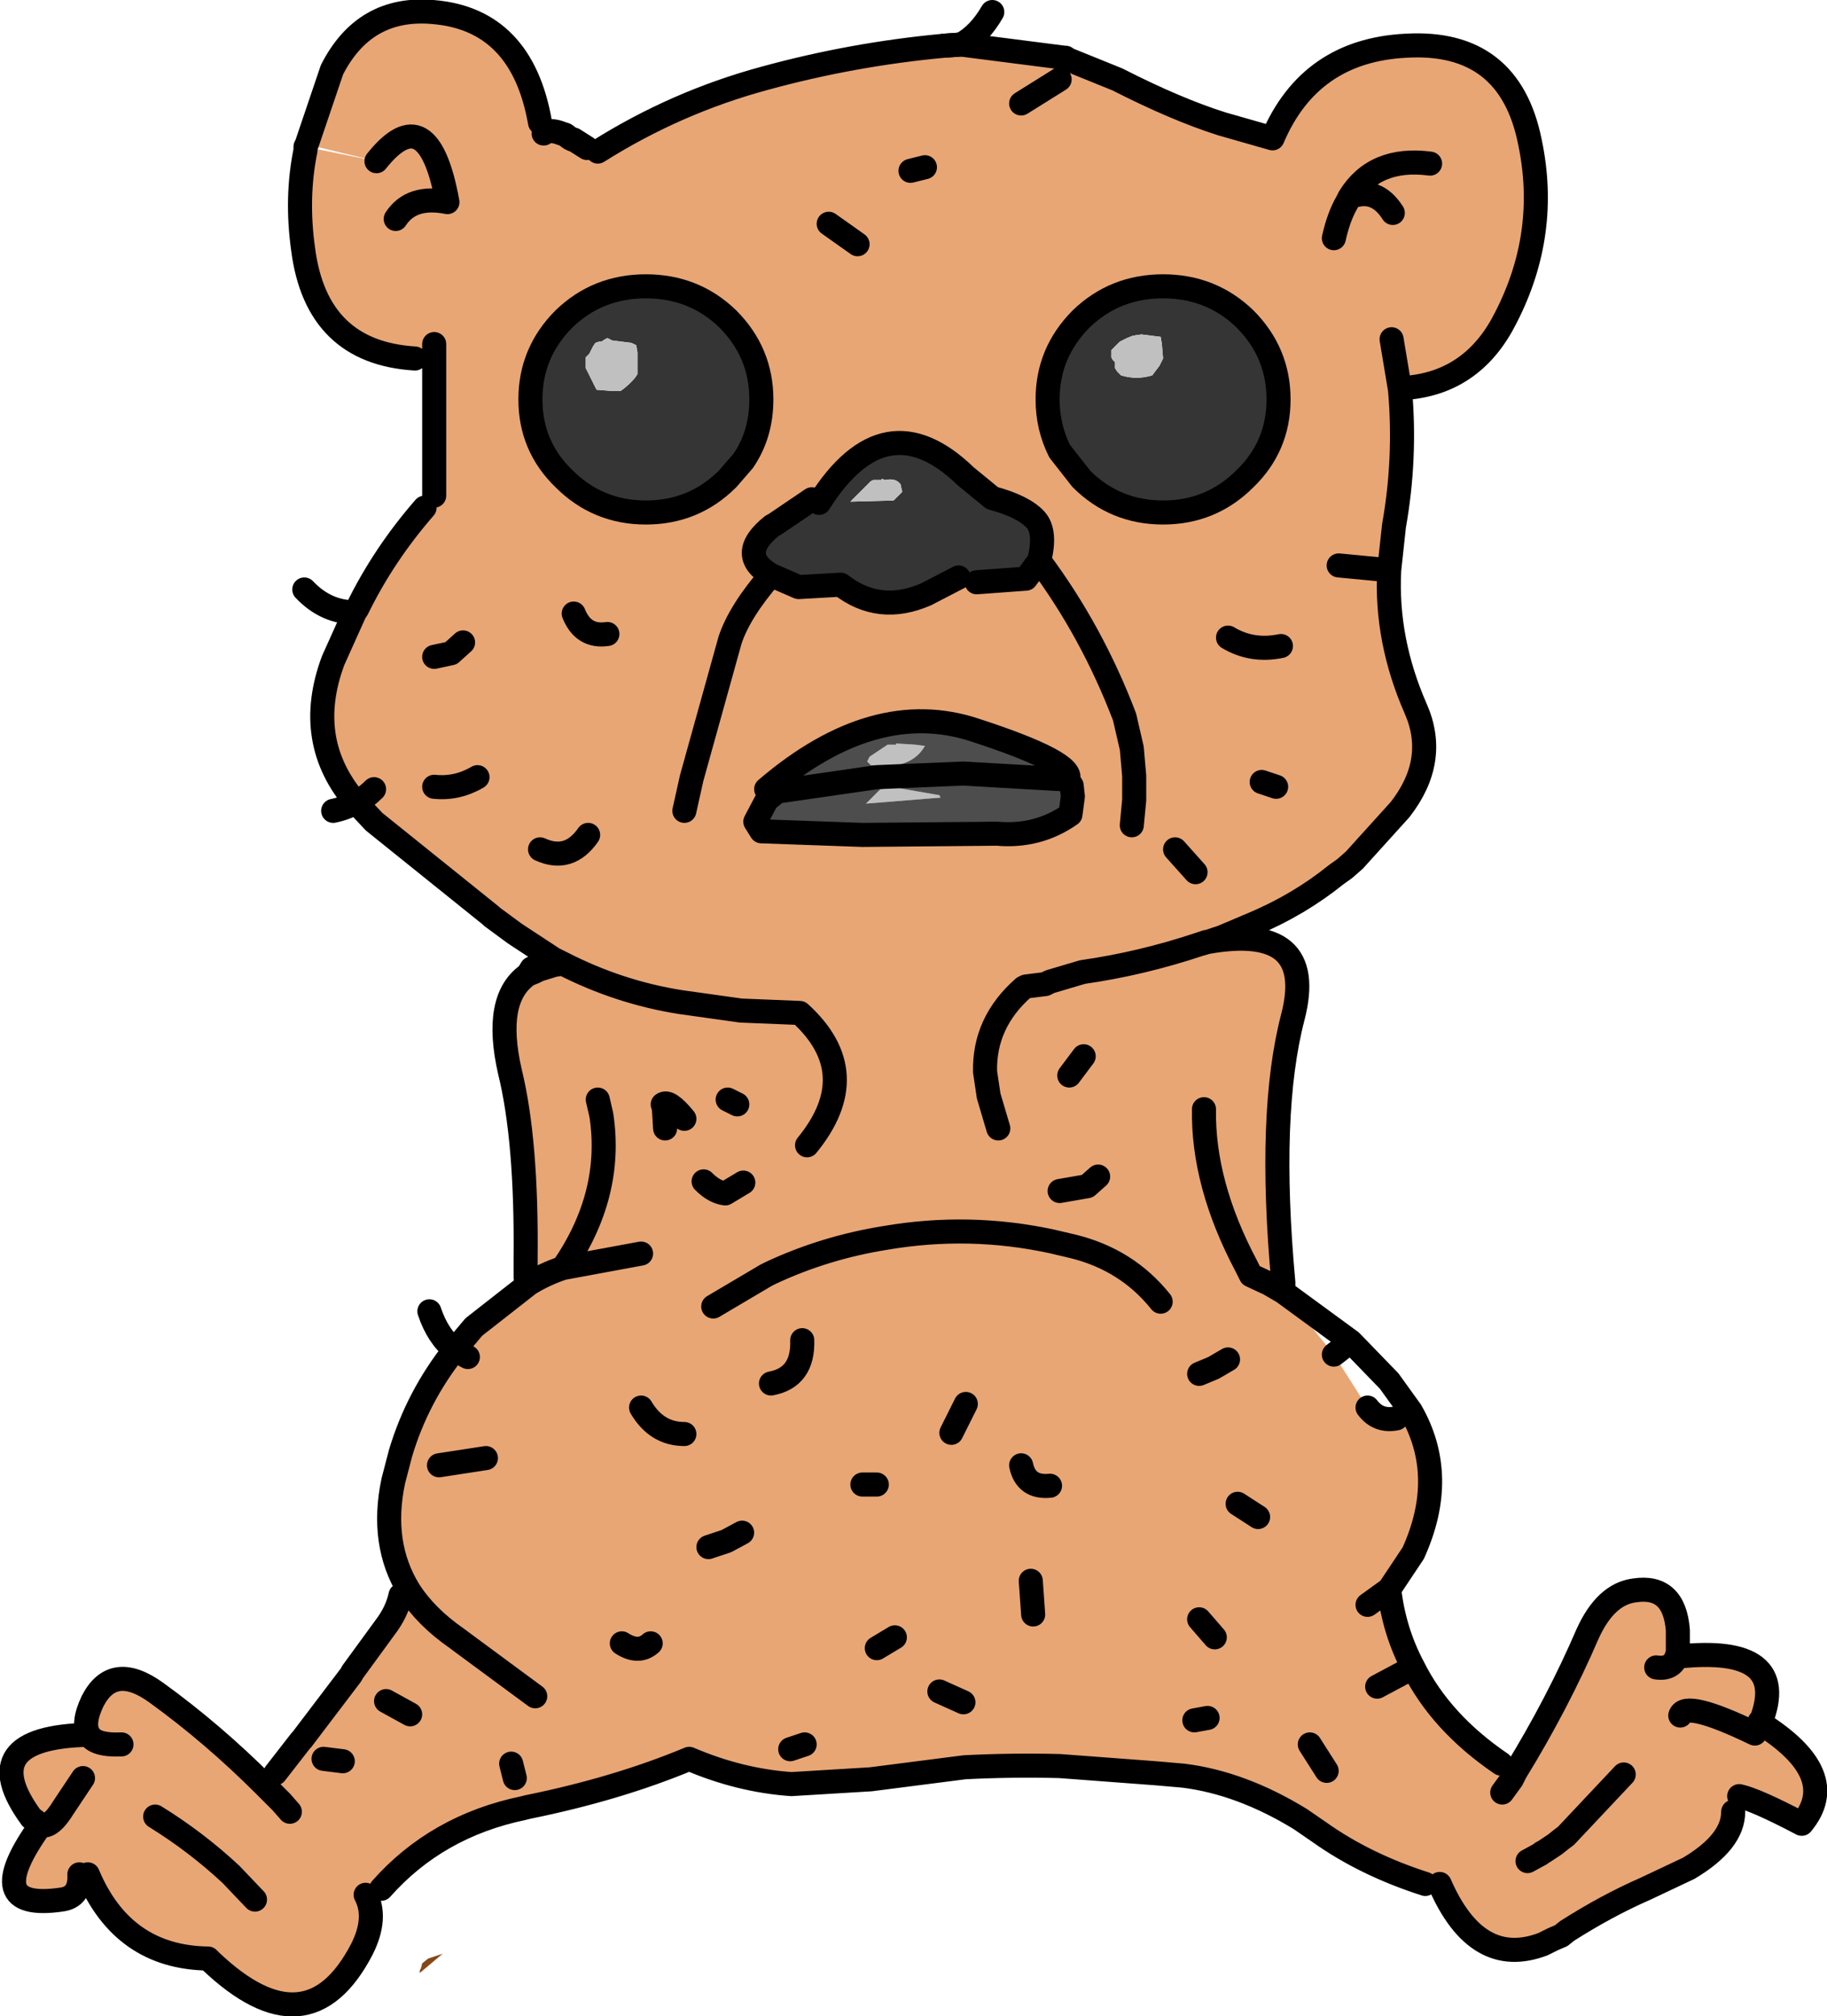
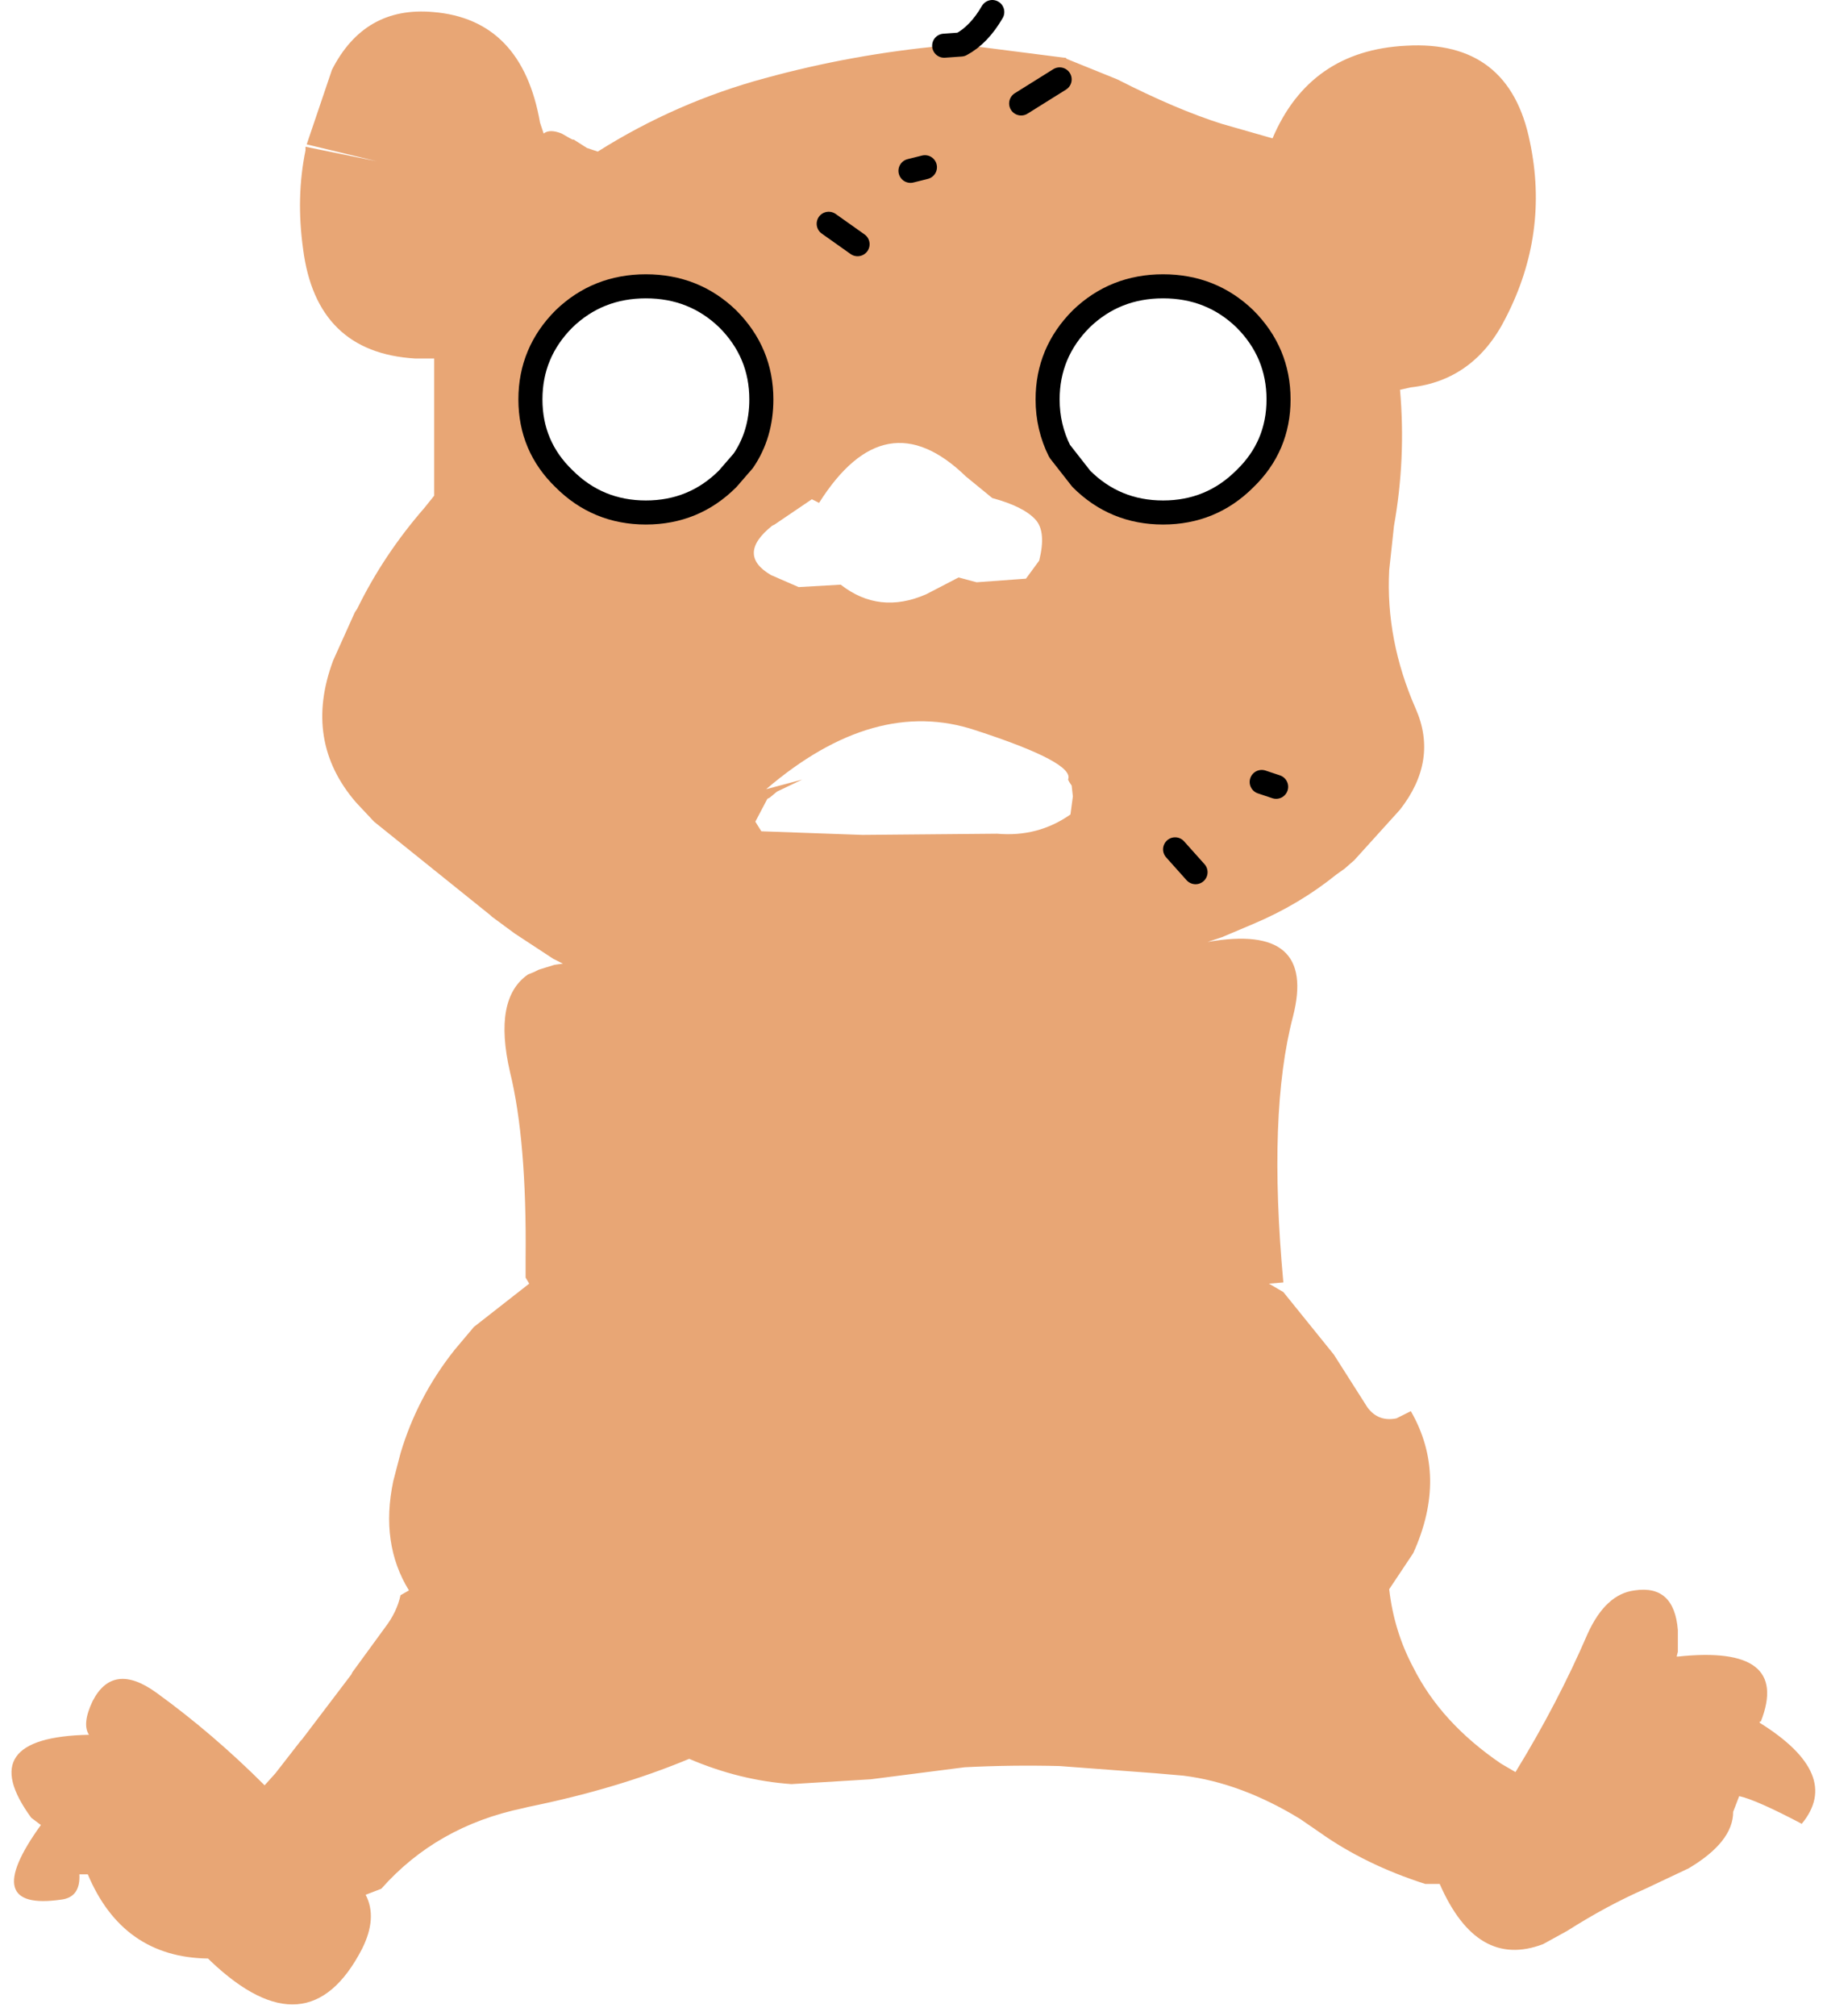
<svg xmlns="http://www.w3.org/2000/svg" height="83.8px" width="75.95px">
  <g transform="matrix(1.0, 0.0, 0.0, 1.0, 37.95, 41.9)">
    <path d="M-14.25 -36.15 L-14.15 -36.1 -14.1 -36.1 -13.55 -35.75 -13.1 -35.6 Q-9.85 -37.65 -6.15 -38.65 -2.5 -39.65 1.3 -40.0 L2.0 -40.05 6.3 -39.5 6.35 -39.5 6.4 -39.45 8.5 -38.6 Q10.95 -37.35 12.85 -36.75 L14.95 -36.15 Q16.5 -39.8 20.5 -40.0 24.8 -40.25 25.65 -36.0 26.45 -32.2 24.65 -28.7 23.35 -26.1 20.7 -25.8 L20.25 -25.7 Q20.5 -22.85 20.0 -20.05 L19.8 -18.2 Q19.65 -15.3 20.9 -12.45 21.85 -10.3 20.25 -8.25 L18.35 -6.15 17.95 -5.8 17.6 -5.55 Q16.05 -4.3 14.15 -3.5 L12.85 -2.95 12.7 -2.9 12.25 -2.75 Q16.8 -3.55 15.8 0.35 14.75 4.35 15.4 11.4 L14.8 11.45 14.05 11.1 13.85 10.7 Q12.05 7.3 12.1 4.2 12.05 7.3 13.85 10.7 L14.05 11.1 14.8 11.45 15.4 11.8 17.5 14.4 18.9 16.6 Q19.35 17.2 20.1 17.05 L20.7 16.75 Q22.25 19.45 20.8 22.65 L19.8 24.15 Q20.0 25.9 20.8 27.4 21.95 29.7 24.45 31.4 L25.05 31.75 Q26.8 28.9 28.05 26.0 28.8 24.35 30.0 24.2 31.65 23.95 31.8 25.85 L31.8 26.75 31.75 26.95 31.8 26.95 Q36.5 26.45 35.25 29.65 L35.2 29.65 35.2 29.7 Q38.65 31.85 36.95 33.9 35.05 32.9 34.35 32.75 L34.1 33.4 Q34.1 34.65 32.25 35.75 L30.45 36.6 Q28.85 37.3 27.2 38.35 L26.2 38.9 Q23.45 39.95 21.9 36.4 L21.3 36.4 Q18.8 35.6 16.9 34.25 L16.1 33.7 Q13.65 32.2 11.25 31.9 L10.1 31.8 6.1 31.5 Q4.1 31.45 2.15 31.55 L-1.75 32.05 -5.05 32.25 Q-7.2 32.1 -9.3 31.2 -12.3 32.45 -16.0 33.2 L-16.2 33.25 Q-19.8 34.0 -22.1 36.6 L-22.75 36.85 Q-22.25 37.8 -22.9 39.1 -25.15 43.45 -29.2 39.6 L-29.3 39.5 Q-32.85 39.45 -34.3 36.0 L-34.65 36.0 Q-34.6 36.95 -35.4 37.05 -38.85 37.55 -36.25 33.95 L-36.65 33.65 Q-39.1 30.3 -34.25 30.2 -34.55 29.75 -34.1 28.8 -33.25 27.15 -31.45 28.45 -29.1 30.15 -26.95 32.3 L-26.5 31.8 -25.45 30.45 -25.4 30.4 -23.35 27.7 -23.3 27.6 -21.95 25.75 Q-21.45 25.1 -21.3 24.4 L-20.95 24.2 Q-22.15 22.25 -21.6 19.65 L-21.3 18.5 Q-20.6 16.15 -19.05 14.2 L-18.5 14.5 -19.05 14.2 -18.25 13.25 -15.95 11.45 -16.1 11.2 -16.1 10.4 Q-16.05 5.5 -16.75 2.65 -17.45 -0.4 -16.0 -1.4 L-15.75 -1.5 -15.55 -1.6 -14.9 -1.8 -14.55 -1.85 -14.85 -2.0 -14.95 -2.05 -16.55 -3.1 -17.5 -3.8 -17.55 -3.85 -22.4 -7.75 -23.15 -8.55 Q-25.35 -11.1 -24.1 -14.45 L-23.2 -16.45 -23.1 -16.6 Q-22.0 -18.85 -20.3 -20.8 L-19.9 -21.3 -19.9 -27.0 -20.7 -27.0 Q-24.8 -27.25 -25.35 -31.55 -25.65 -33.7 -25.25 -35.65 L-25.25 -35.8 -22.3 -35.2 -25.2 -35.9 -24.15 -39.0 Q-22.8 -41.65 -19.95 -41.4 -16.25 -41.1 -15.5 -36.8 L-15.35 -36.35 Q-15.1 -36.55 -14.6 -36.35 L-14.25 -36.15 M-21.5 -32.8 Q-20.85 -33.8 -19.35 -33.5 -20.15 -37.9 -22.3 -35.2 -20.15 -37.9 -19.35 -33.5 -20.85 -33.8 -21.5 -32.8 M0.5 -34.95 L-0.1 -34.8 0.5 -34.95 M6.1 -38.6 L4.5 -37.6 6.1 -38.6 M18.15 -33.7 L18.05 -33.5 Q17.7 -32.9 17.5 -32.0 17.7 -32.9 18.05 -33.5 L18.15 -33.7 Q19.2 -35.4 21.5 -35.1 19.2 -35.4 18.15 -33.7 19.25 -34.15 19.95 -33.05 19.25 -34.15 18.15 -33.7 M-19.9 -27.6 L-19.9 -27.0 -19.9 -27.6 M-18.7 -15.2 L-19.2 -14.75 -19.9 -14.6 -19.2 -14.75 -18.7 -15.2 M-22.4 -9.1 Q-22.75 -8.75 -23.15 -8.55 -22.75 -8.75 -22.4 -9.1 M-4.4 5.7 Q-1.95 2.7 -4.7 0.2 L-7.15 0.1 -9.65 -0.25 Q-12.2 -0.65 -14.55 -1.85 -12.2 -0.65 -9.65 -0.25 L-7.15 0.1 -4.7 0.2 Q-1.95 2.7 -4.4 5.7 M-18.1 -9.6 Q-18.95 -9.1 -19.9 -9.2 -18.95 -9.1 -18.1 -9.6 M15.2 -25.3 Q15.2 -27.25 13.8 -28.65 12.4 -30.0 10.4 -30.0 8.4 -30.0 7.0 -28.65 5.6 -27.25 5.6 -25.3 5.6 -24.15 6.1 -23.15 L7.0 -22.0 Q8.4 -20.6 10.4 -20.6 12.4 -20.6 13.8 -22.0 15.2 -23.35 15.2 -25.3 M20.25 -25.7 L19.9 -27.8 20.25 -25.7 M5.25 -18.6 Q5.55 -19.8 5.1 -20.3 4.6 -20.85 3.3 -21.2 L2.2 -22.1 Q-1.15 -25.35 -3.9 -21.0 L-4.2 -21.15 -5.75 -20.1 -5.85 -20.05 Q-7.35 -18.85 -5.9 -18.0 L-4.75 -17.5 -3.0 -17.6 Q-1.4 -16.35 0.55 -17.2 L1.9 -17.9 2.65 -17.7 4.7 -17.85 5.25 -18.6 Q7.45 -15.65 8.8 -12.1 L9.1 -10.8 9.2 -9.65 9.2 -9.55 9.2 -9.4 9.2 -8.9 9.2 -8.8 9.2 -8.65 9.1 -7.6 9.2 -8.65 9.2 -8.8 9.2 -8.9 9.2 -9.4 9.2 -9.55 9.2 -9.65 9.1 -10.8 8.8 -12.1 Q7.45 -15.65 5.25 -18.6 M-9.5 -8.2 L-9.2 -9.55 -7.6 -15.3 Q-7.2 -16.5 -5.9 -18.0 -7.2 -16.5 -7.6 -15.3 L-9.2 -9.55 -9.5 -8.2 M-5.65 -9.0 L-5.95 -8.75 -6.05 -8.7 -6.55 -7.75 -6.3 -7.35 -2.1 -7.2 3.5 -7.25 Q5.2 -7.1 6.55 -8.05 L6.65 -8.8 6.6 -9.25 6.5 -9.4 6.45 -9.5 Q6.75 -10.2 2.6 -11.55 -1.6 -12.95 -6.1 -9.1 L-4.6 -9.5 -5.65 -9.0 M15.1 -9.2 L14.5 -9.4 15.1 -9.2 M15.3 -15.05 Q14.1 -14.8 13.1 -15.4 14.1 -14.8 15.3 -15.05 M19.8 -18.2 L17.7 -18.4 19.8 -18.2 M-7.7 -28.65 Q-9.1 -30.0 -11.1 -30.0 -13.1 -30.0 -14.5 -28.65 -15.9 -27.25 -15.9 -25.3 -15.9 -23.35 -14.5 -22.0 -13.1 -20.6 -11.1 -20.6 -9.1 -20.6 -7.7 -22.0 L-7.05 -22.75 Q-6.3 -23.85 -6.3 -25.3 -6.3 -27.25 -7.7 -28.65 M-12.7 -15.55 Q-13.7 -15.4 -14.1 -16.4 -13.7 -15.4 -12.7 -15.55 M3.55 5.0 L3.15 3.65 3.0 2.65 Q2.95 0.6 4.6 -0.85 L4.7 -0.9 5.5 -1.0 5.7 -1.1 7.05 -1.5 Q9.5 -1.85 11.9 -2.65 L12.2 -2.75 12.25 -2.75 12.2 -2.75 11.9 -2.65 Q9.5 -1.85 7.05 -1.5 L5.7 -1.1 5.5 -1.0 4.7 -0.9 4.6 -0.85 Q2.95 0.6 3.0 2.65 L3.15 3.65 3.55 5.0 M10.3 12.2 Q8.9 10.45 6.65 9.9 L5.8 9.7 Q2.35 8.95 -1.15 9.55 -3.65 9.95 -5.9 11.0 L-6.1 11.1 -8.3 12.4 -6.1 11.1 -5.9 11.0 Q-3.65 9.95 -1.15 9.55 2.35 8.95 5.8 9.7 L6.65 9.9 Q8.9 10.45 10.3 12.2 M-4.6 13.8 Q-4.55 15.35 -5.9 15.6 -4.55 15.35 -4.6 13.8 M-7.05 7.25 L-7.8 7.7 Q-8.25 7.65 -8.7 7.2 -8.25 7.65 -7.8 7.7 L-7.05 7.25 M-14.55 10.8 L-11.3 10.2 -14.55 10.8 Q-15.3 11.05 -15.95 11.45 -15.3 11.05 -14.55 10.8 -12.45 7.75 -12.95 4.45 L-13.1 3.8 -12.95 4.45 Q-12.45 7.75 -14.55 10.8 M-9.5 4.6 Q-10.15 3.8 -10.4 4.0 L-10.35 4.15 -10.35 4.2 -10.3 5.0 -10.35 4.2 -10.35 4.15 -10.4 4.0 Q-10.15 3.8 -9.5 4.6 M-7.3 4.0 L-7.7 3.8 -7.3 4.0 M-13.5 -7.2 Q-14.3 -6.05 -15.5 -6.6 -14.3 -6.05 -13.5 -7.2 M11.75 -5.65 L10.9 -6.6 11.75 -5.65 M7.7 7.0 L7.25 7.4 6.1 7.6 7.25 7.4 7.7 7.0 M13.1 14.6 L12.5 14.95 11.9 15.2 12.5 14.95 13.1 14.6 M7.1 2.0 L6.5 2.8 7.1 2.0 M12.25 -2.75 L11.9 -2.65 12.25 -2.75 M-2.3 -31.75 L-3.5 -32.6 -2.3 -31.75 M29.55 31.85 L27.15 34.4 26.95 34.55 26.7 34.75 26.25 35.05 26.15 35.1 26.1 35.15 25.55 35.45 26.1 35.15 26.15 35.1 26.25 35.05 26.7 34.75 26.95 34.55 27.15 34.4 29.55 31.85 M25.05 31.75 L24.95 31.95 24.9 32.0 24.9 32.05 24.5 32.6 24.9 32.05 24.9 32.0 24.95 31.95 25.05 31.75 M30.9 27.4 Q31.55 27.5 31.75 26.95 31.55 27.5 30.9 27.4 M-23.7 31.3 L-24.5 31.2 -23.7 31.3 M-26.95 32.3 L-26.3 32.95 -26.25 33.0 -25.9 33.4 -26.25 33.0 -26.3 32.95 -26.95 32.3 M-27.35 37.05 L-28.35 36.0 Q-29.8 34.65 -31.5 33.6 -29.8 34.65 -28.35 36.0 L-27.35 37.05 M-32.9 30.6 Q-34.0 30.65 -34.25 30.2 -34.0 30.65 -32.9 30.6 M-34.5 32.0 L-35.3 33.2 Q-35.85 34.1 -36.25 33.95 -35.85 34.1 -35.3 33.2 L-34.5 32.0 M-15.7 28.6 L-18.75 26.35 -18.95 26.2 Q-20.25 25.3 -20.95 24.2 -20.25 25.3 -18.95 26.2 L-18.75 26.35 -15.7 28.6 M-20.9 29.35 L-21.9 28.8 -20.9 29.35 M-17.75 18.7 L-19.7 19.0 -17.75 18.7 M-4.5 30.6 L-5.1 30.8 -4.5 30.6 M-16.55 32.0 L-16.7 31.4 -16.55 32.0 M-10.9 26.4 Q-11.4 26.85 -12.1 26.4 -11.4 26.85 -10.9 26.4 M-7.1 21.8 L-7.75 22.15 -8.5 22.4 -7.75 22.15 -7.1 21.8 M-1.5 19.8 L-2.1 19.8 -1.5 19.8 M-0.75 26.15 L-1.5 26.6 -0.75 26.15 M2.1 28.85 L1.1 28.4 2.1 28.85 M17.2 31.7 L16.5 30.6 17.2 31.7 M12.25 29.5 L11.7 29.6 12.25 29.5 M5.7 19.85 Q4.7 19.95 4.5 19.0 4.7 19.95 5.7 19.85 M12.55 26.15 L11.9 25.4 12.55 26.15 M5.0 25.2 L4.9 23.8 5.0 25.2 M20.8 27.4 L19.3 28.2 20.8 27.4 M18.9 24.8 L19.8 24.15 18.9 24.8 M14.35 21.15 L13.5 20.6 14.35 21.15 M31.9 29.4 Q32.1 28.75 35.0 30.15 L35.2 29.7 35.0 30.15 Q32.1 28.75 31.9 29.4 M2.2 16.45 L1.6 17.65 2.2 16.45 M-9.5 17.7 Q-10.65 17.7 -11.3 16.6 -10.65 17.7 -9.5 17.7" fill="#e8a675" fill-rule="evenodd" stroke="none" />
-     <path d="M15.2 -25.3 Q15.2 -23.35 13.8 -22.0 12.4 -20.6 10.4 -20.6 8.4 -20.6 7.0 -22.0 L6.1 -23.15 Q5.6 -24.15 5.6 -25.3 5.6 -27.25 7.0 -28.65 8.4 -30.0 10.4 -30.0 12.4 -30.0 13.8 -28.65 15.2 -27.25 15.2 -25.3 M10.35 -27.6 L10.3 -27.9 9.9 -27.95 9.5 -28.0 9.15 -27.95 8.9 -27.85 8.6 -27.7 8.3 -27.4 8.25 -27.35 8.25 -27.05 8.3 -26.95 8.4 -26.85 8.4 -26.75 8.4 -26.6 8.5 -26.45 8.65 -26.3 Q9.3 -26.1 9.95 -26.3 L10.25 -26.7 10.4 -27.0 10.35 -27.6 M-3.9 -21.0 Q-1.15 -25.35 2.2 -22.1 L3.3 -21.2 Q4.6 -20.85 5.1 -20.3 5.55 -19.8 5.25 -18.6 L4.7 -17.85 2.65 -17.7 1.9 -17.9 0.55 -17.2 Q-1.4 -16.35 -3.0 -17.6 L-4.75 -17.5 -5.9 -18.0 Q-7.35 -18.85 -5.85 -20.05 L-5.75 -20.1 -4.2 -21.15 -3.9 -21.0 M-1.85 -21.8 L-2.6 -21.05 -0.8 -21.1 -0.45 -21.45 -0.45 -21.5 -0.5 -21.7 -0.5 -21.75 Q-0.7 -22.05 -1.15 -21.95 L-1.3 -22.0 -1.3 -21.95 -1.65 -21.95 -1.75 -21.9 -1.85 -21.8 M-7.7 -28.65 Q-6.3 -27.25 -6.3 -25.3 -6.3 -23.85 -7.05 -22.75 L-7.7 -22.0 Q-9.1 -20.6 -11.1 -20.6 -13.1 -20.6 -14.5 -22.0 -15.9 -23.35 -15.9 -25.3 -15.9 -27.25 -14.5 -28.65 -13.1 -30.0 -11.1 -30.0 -9.1 -30.0 -7.7 -28.65 M-11.55 -26.2 L-11.45 -26.35 -11.45 -27.25 -11.5 -27.55 -11.7 -27.65 -12.5 -27.75 -12.7 -27.85 -12.8 -27.8 -12.95 -27.7 -13.05 -27.7 -13.2 -27.65 -13.3 -27.5 -13.45 -27.2 -13.6 -27.05 -13.6 -26.9 -13.6 -26.75 -13.6 -26.6 -13.3 -26.0 -13.15 -25.7 -12.5 -25.65 -12.15 -25.65 Q-11.8 -25.9 -11.55 -26.2" fill="#353535" fill-rule="evenodd" stroke="none" />
-     <path d="M10.35 -27.6 L10.4 -27.0 10.25 -26.7 9.95 -26.3 Q9.3 -26.1 8.65 -26.3 L8.5 -26.45 8.4 -26.6 8.4 -26.75 8.4 -26.85 8.3 -26.95 8.25 -27.05 8.25 -27.35 8.3 -27.4 8.6 -27.7 8.9 -27.85 9.15 -27.95 9.5 -28.0 9.9 -27.95 10.3 -27.9 10.35 -27.6 M-1.85 -21.8 L-1.75 -21.9 -1.65 -21.95 -1.3 -21.95 -1.3 -22.0 -1.15 -21.95 Q-0.7 -22.05 -0.5 -21.75 L-0.5 -21.7 -0.45 -21.5 -0.45 -21.45 -0.8 -21.1 -2.6 -21.05 -1.85 -21.8 M-11.55 -26.2 Q-11.8 -25.9 -12.15 -25.65 L-12.5 -25.65 -13.15 -25.7 -13.3 -26.0 -13.6 -26.6 -13.6 -26.75 -13.6 -26.9 -13.6 -27.05 -13.45 -27.2 -13.3 -27.5 -13.2 -27.65 -13.05 -27.7 -12.95 -27.7 -12.8 -27.8 -12.7 -27.85 -12.5 -27.75 -11.7 -27.65 -11.5 -27.55 -11.45 -27.25 -11.45 -26.35 -11.55 -26.2 M-0.7 -11.0 L0.1 -10.95 0.5 -10.9 Q0.05 -10.1 -1.1 -10.05 L-1.75 -10.1 -1.9 -10.25 -1.8 -10.45 -1.05 -10.95 -0.7 -10.95 -0.7 -11.0 M-1.35 -9.1 L-0.9 -9.15 -0.9 -9.2 1.1 -8.85 1.15 -8.75 -1.95 -8.5 -1.7 -8.75 -1.5 -8.95 -1.35 -9.1" fill="#c0c0c0" fill-rule="evenodd" stroke="none" />
-     <path d="M6.45 -9.5 L6.5 -9.4 6.6 -9.25 6.65 -8.8 6.55 -8.05 Q5.2 -7.1 3.5 -7.25 L-2.1 -7.2 -6.3 -7.35 -6.55 -7.75 -6.05 -8.7 -5.95 -8.75 -5.65 -9.0 -1.5 -9.6 2.1 -9.75 6.45 -9.5 2.1 -9.75 -1.5 -9.6 -4.6 -9.5 -6.1 -9.1 Q-1.6 -12.95 2.6 -11.55 6.75 -10.2 6.45 -9.5 M-1.35 -9.1 L-1.5 -8.95 -1.7 -8.75 -1.95 -8.5 1.15 -8.75 1.1 -8.85 -0.9 -9.2 -0.9 -9.15 -1.35 -9.1 M-0.7 -11.0 L-0.7 -10.95 -1.05 -10.95 -1.8 -10.45 -1.9 -10.25 -1.75 -10.1 -1.1 -10.05 Q0.05 -10.1 0.5 -10.9 L0.1 -10.95 -0.7 -11.0" fill="#4d4d4d" fill-rule="evenodd" stroke="none" />
-     <path d="M-19.55 39.3 L-20.5 40.1 -20.5 40.0 -20.45 39.9 -20.4 39.7 -20.15 39.5 -19.55 39.3" fill="#864617" fill-rule="evenodd" stroke="none" />
-     <path d="M-14.25 -36.15 L-14.15 -36.1 -14.1 -36.1 -13.55 -35.75 M-13.1 -35.6 Q-9.85 -37.65 -6.15 -38.65 -2.5 -39.65 1.3 -40.0 L2.0 -40.05 6.3 -39.5 6.35 -39.5 6.4 -39.45 8.5 -38.6 Q10.95 -37.35 12.85 -36.75 L14.95 -36.15 Q16.5 -39.8 20.5 -40.0 24.8 -40.25 25.65 -36.0 26.45 -32.2 24.65 -28.7 23.35 -26.1 20.7 -25.8 M-15.35 -36.35 Q-15.1 -36.55 -14.6 -36.35 L-14.45 -36.3 -14.25 -36.15 M-15.5 -36.8 Q-16.25 -41.1 -19.95 -41.4 -22.8 -41.65 -24.15 -39.0 L-25.2 -35.9 -25.25 -35.8 -25.25 -35.65 Q-25.65 -33.7 -25.35 -31.55 -24.8 -27.25 -20.7 -27.0 M-22.3 -35.2 Q-20.15 -37.9 -19.35 -33.5 -20.85 -33.8 -21.5 -32.8 M20.25 -25.7 Q20.5 -22.85 20.0 -20.05 L19.8 -18.2 Q19.65 -15.3 20.9 -12.45 21.85 -10.3 20.25 -8.25 L18.35 -6.15 17.95 -5.8 17.6 -5.55 Q16.05 -4.3 14.15 -3.5 L12.85 -2.95 12.7 -2.9 12.25 -2.75 Q16.8 -3.55 15.8 0.35 14.75 4.35 15.4 11.4 L15.4 11.8 18.2 13.85 18.25 13.9 19.8 15.5 20.7 16.75 Q22.25 19.45 20.8 22.65 L19.8 24.15 Q20.0 25.9 20.8 27.4 21.95 29.7 24.45 31.4 M25.05 31.75 Q26.8 28.9 28.05 26.0 28.8 24.35 30.0 24.2 31.65 23.95 31.8 25.85 L31.8 26.75 31.75 26.95 31.8 26.95 Q36.5 26.45 35.25 29.65 L35.2 29.65 35.2 29.7 Q38.65 31.85 36.95 33.9 35.05 32.9 34.35 32.75 M34.1 33.4 Q34.1 34.65 32.25 35.75 L30.45 36.6 Q28.85 37.3 27.2 38.35 L26.95 38.55 26.6 38.7 26.2 38.9 Q23.45 39.95 21.9 36.4 M21.3 36.4 Q18.8 35.6 16.9 34.25 L16.1 33.7 Q13.65 32.2 11.25 31.9 L10.1 31.8 6.1 31.5 Q4.1 31.45 2.15 31.55 L-1.75 32.05 -5.05 32.25 Q-7.2 32.1 -9.3 31.2 -12.3 32.45 -16.0 33.2 L-16.2 33.25 Q-19.8 34.0 -22.1 36.6 M-22.75 36.85 Q-22.25 37.8 -22.9 39.1 -25.15 43.45 -29.2 39.6 L-29.3 39.5 Q-32.85 39.45 -34.3 36.0 M-34.65 36.0 Q-34.6 36.95 -35.4 37.05 -38.85 37.55 -36.25 33.95 L-36.65 33.65 Q-39.1 30.3 -34.25 30.2 -34.55 29.75 -34.1 28.8 -33.25 27.15 -31.45 28.45 -29.1 30.15 -26.95 32.3 L-26.3 32.95 -26.25 33.0 -25.9 33.4 M-26.5 31.8 L-25.45 30.45 -25.4 30.4 -23.35 27.7 -23.3 27.6 -21.95 25.75 Q-21.45 25.1 -21.3 24.4 M-20.95 24.2 Q-22.15 22.25 -21.6 19.65 L-21.3 18.5 Q-20.6 16.15 -19.05 14.2 -19.75 13.65 -20.1 12.6 M21.5 -35.1 Q19.2 -35.4 18.15 -33.7 19.25 -34.15 19.95 -33.05 M17.5 -32.0 Q17.7 -32.9 18.05 -33.5 L18.15 -33.7 M-19.9 -27.0 L-19.9 -27.6 M-19.9 -27.0 L-19.9 -21.3 M-20.3 -20.8 Q-22.0 -18.85 -23.1 -16.6 L-23.2 -16.45 -24.1 -14.45 Q-25.35 -11.1 -23.15 -8.55 -22.75 -8.75 -22.4 -9.1 M-19.9 -14.6 L-19.2 -14.75 -18.7 -15.2 M-25.3 -17.4 Q-24.4 -16.45 -23.2 -16.45 M-23.15 -8.55 L-22.4 -7.75 -17.55 -3.85 -17.5 -3.8 -16.55 -3.1 -14.95 -2.05 -14.85 -2.0 -14.55 -1.85 Q-12.2 -0.65 -9.65 -0.25 L-7.15 0.1 -4.7 0.2 Q-1.95 2.7 -4.4 5.7 M-24.1 -8.2 Q-23.6 -8.3 -23.15 -8.55 M-19.9 -9.2 Q-18.95 -9.1 -18.1 -9.6 M-19.05 14.2 L-18.5 14.5 M-15.95 11.45 L-18.25 13.25 -19.05 14.2 M19.9 -27.8 L20.25 -25.7 M-3.9 -21.0 Q-1.15 -25.35 2.2 -22.1 L3.3 -21.2 Q4.6 -20.85 5.1 -20.3 5.55 -19.8 5.25 -18.6 7.45 -15.65 8.8 -12.1 L9.1 -10.8 9.2 -9.65 9.2 -9.55 9.2 -9.4 9.2 -8.9 9.2 -8.8 9.2 -8.65 9.1 -7.6 M5.25 -18.6 L4.7 -17.85 2.65 -17.7 M1.9 -17.9 L0.55 -17.2 Q-1.4 -16.35 -3.0 -17.6 L-4.75 -17.5 -5.9 -18.0 Q-7.2 -16.5 -7.6 -15.3 L-9.2 -9.55 -9.5 -8.2 M-5.65 -9.0 L-5.95 -8.75 -6.05 -8.7 -6.55 -7.75 -6.3 -7.35 -2.1 -7.2 3.5 -7.25 Q5.2 -7.1 6.55 -8.05 L6.65 -8.8 6.6 -9.25 6.5 -9.4 6.45 -9.5 2.1 -9.75 -1.5 -9.6 -5.65 -9.0 M-6.1 -9.1 Q-1.6 -12.95 2.6 -11.55 6.75 -10.2 6.45 -9.5 M17.7 -18.4 L19.8 -18.2 M13.1 -15.4 Q14.1 -14.8 15.3 -15.05 M-4.2 -21.15 L-5.75 -20.1 -5.85 -20.05 Q-7.35 -18.85 -5.9 -18.0 M-14.1 -16.4 Q-13.7 -15.4 -12.7 -15.55 M12.25 -2.75 L12.2 -2.75 11.9 -2.65 Q9.5 -1.85 7.05 -1.5 L5.7 -1.1 5.5 -1.0 4.7 -0.9 4.6 -0.85 Q2.95 0.6 3.0 2.65 L3.15 3.65 3.55 5.0 M-16.0 -1.4 L-15.85 -1.65 -15.55 -1.8 -14.95 -2.05 M-14.55 -1.85 L-14.9 -1.8 -15.55 -1.6 -15.75 -1.5 -16.0 -1.4 Q-17.45 -0.4 -16.75 2.65 -16.05 5.5 -16.1 10.4 L-16.1 11.2 M-15.95 11.45 Q-15.3 11.05 -14.55 10.8 -12.45 7.75 -12.95 4.45 L-13.1 3.8 M-15.5 -6.6 Q-14.3 -6.05 -13.5 -7.2 M-7.7 3.8 L-7.3 4.0 M-10.3 5.0 L-10.35 4.2 -10.35 4.15 -10.4 4.0 Q-10.15 3.8 -9.5 4.6 M-11.3 10.2 L-14.55 10.8 M-8.7 7.2 Q-8.25 7.65 -7.8 7.7 L-7.05 7.25 M-5.9 15.6 Q-4.55 15.35 -4.6 13.8 M-8.3 12.4 L-6.1 11.1 -5.9 11.0 Q-3.65 9.95 -1.15 9.55 2.35 8.95 5.8 9.7 L6.65 9.9 Q8.9 10.45 10.3 12.2 M11.9 -2.65 L12.25 -2.75 M6.5 2.8 L7.1 2.0 M11.9 15.2 L12.5 14.95 13.1 14.6 M6.1 7.6 L7.25 7.4 7.7 7.0 M12.1 4.2 Q12.05 7.3 13.85 10.7 L14.05 11.1 14.8 11.45 15.4 11.8 M17.5 14.4 L18.2 13.85 M18.9 16.6 Q19.35 17.2 20.1 17.05 M31.75 26.95 Q31.55 27.5 30.9 27.4 M24.5 32.6 L24.9 32.05 24.9 32.0 24.95 31.95 25.05 31.75 M25.55 35.45 L26.1 35.15 26.15 35.1 26.25 35.05 26.7 34.75 26.95 34.55 27.15 34.4 29.55 31.85 M35.2 29.7 L35.0 30.15 Q32.1 28.75 31.9 29.4 M13.5 20.6 L14.35 21.15 M19.8 24.15 L18.9 24.8 M19.3 28.2 L20.8 27.4 M4.9 23.8 L5.0 25.2 M11.9 25.4 L12.55 26.15 M4.5 19.0 Q4.7 19.95 5.7 19.85 M11.7 29.6 L12.25 29.5 M16.5 30.6 L17.2 31.7 M1.1 28.4 L2.1 28.85 M-1.5 26.6 L-0.75 26.15 M-2.1 19.8 L-1.5 19.8 M-8.5 22.4 L-7.75 22.15 -7.1 21.8 M-12.1 26.4 Q-11.4 26.85 -10.9 26.4 M-16.7 31.4 L-16.55 32.0 M-5.1 30.8 L-4.5 30.6 M-19.7 19.0 L-17.75 18.7 M-21.9 28.8 L-20.9 29.35 M-20.95 24.2 Q-20.25 25.3 -18.95 26.2 L-18.75 26.35 -15.7 28.6 M-36.25 33.95 Q-35.85 34.1 -35.3 33.2 L-34.5 32.0 M-34.25 30.2 Q-34.0 30.65 -32.9 30.6 M-31.5 33.6 Q-29.8 34.65 -28.35 36.0 L-27.35 37.05 M-24.5 31.2 L-23.7 31.3 M-11.3 16.6 Q-10.65 17.7 -9.5 17.7 M1.6 17.65 L2.2 16.45" fill="none" stroke="#000000" stroke-linecap="round" stroke-linejoin="round" stroke-width="1.0" />
    <path d="M2.0 -40.05 Q2.75 -40.45 3.3 -41.4 M-0.1 -34.8 L0.5 -34.95 M1.3 -40.0 L2.0 -40.05 M4.5 -37.6 L6.1 -38.6 M15.2 -25.3 Q15.2 -23.35 13.8 -22.0 12.4 -20.6 10.4 -20.6 8.4 -20.6 7.0 -22.0 L6.1 -23.15 Q5.6 -24.15 5.6 -25.3 5.6 -27.25 7.0 -28.65 8.4 -30.0 10.4 -30.0 12.4 -30.0 13.8 -28.65 15.2 -27.25 15.2 -25.3 M14.5 -9.4 L15.1 -9.2 M-7.7 -28.65 Q-6.3 -27.25 -6.3 -25.3 -6.3 -23.85 -7.05 -22.75 L-7.7 -22.0 Q-9.1 -20.6 -11.1 -20.6 -13.1 -20.6 -14.5 -22.0 -15.9 -23.35 -15.9 -25.3 -15.9 -27.25 -14.5 -28.65 -13.1 -30.0 -11.1 -30.0 -9.1 -30.0 -7.7 -28.65 M10.9 -6.6 L11.75 -5.65 M-3.5 -32.6 L-2.3 -31.75" fill="none" stroke="#000000" stroke-linecap="round" stroke-linejoin="round" stroke-width="1.0" />
  </g>
</svg>